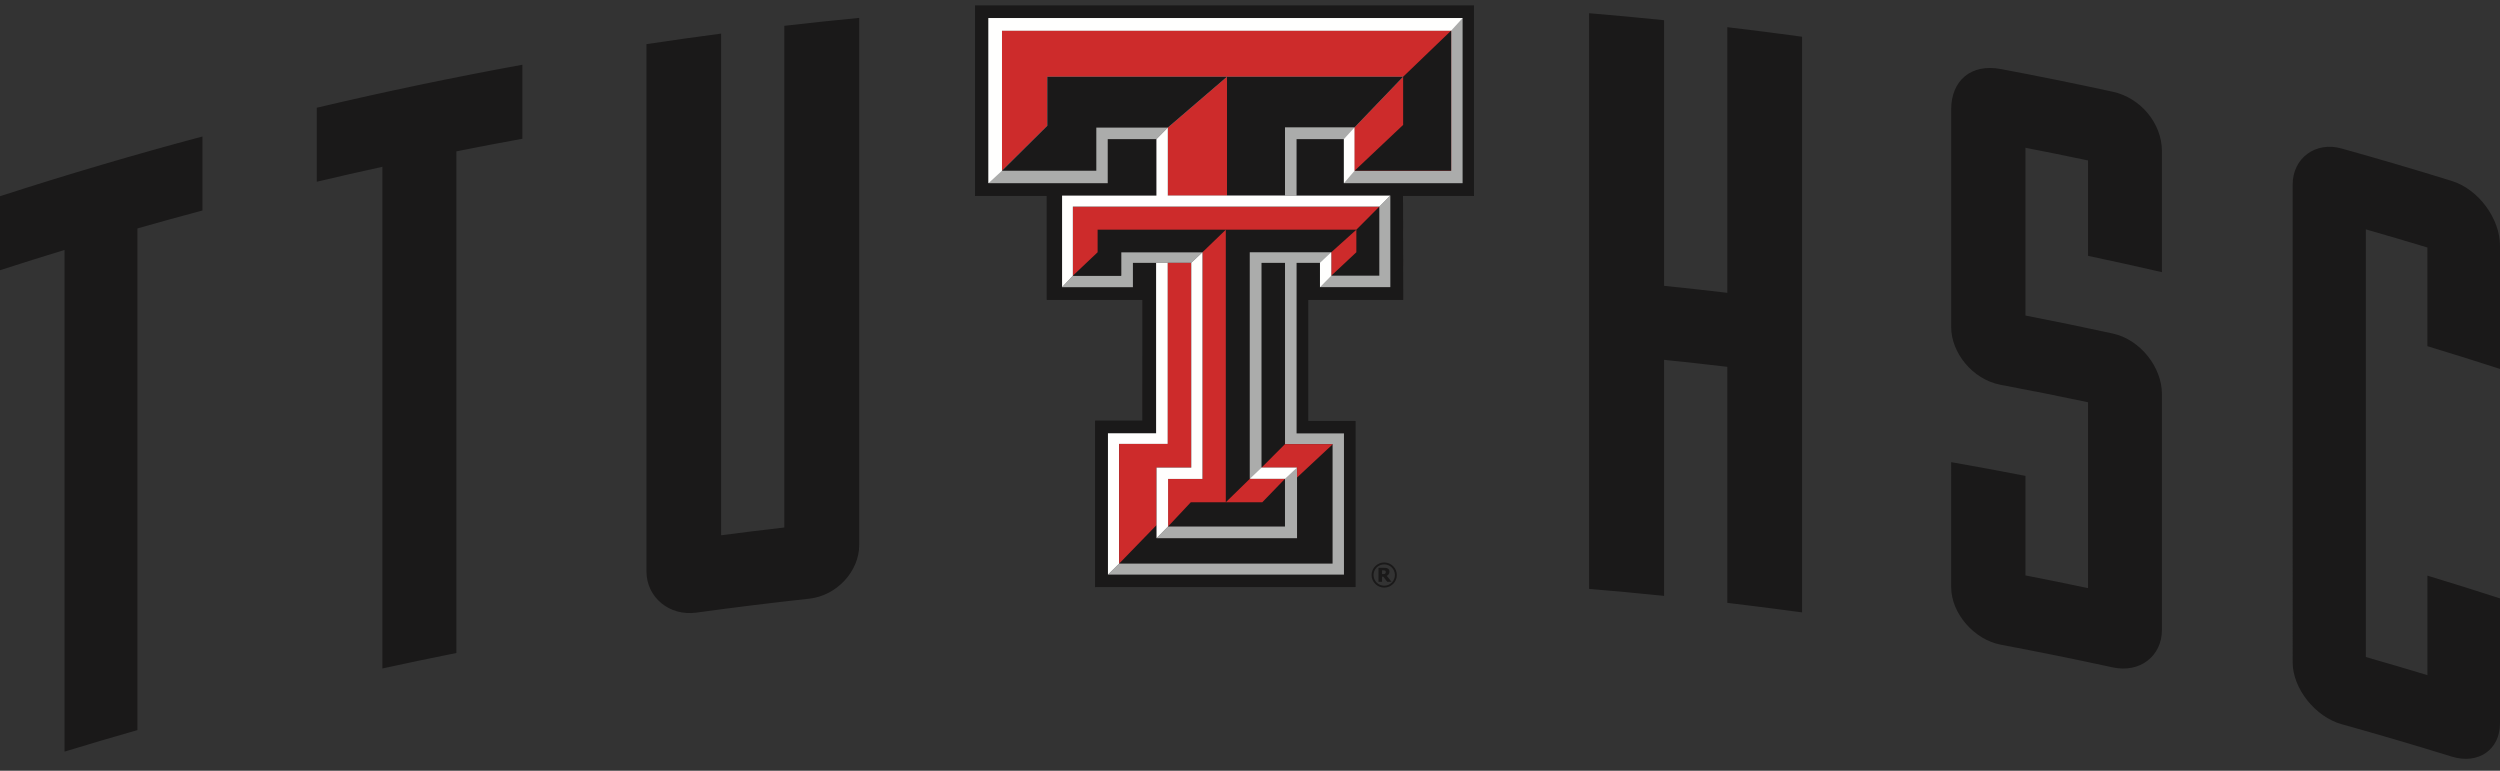
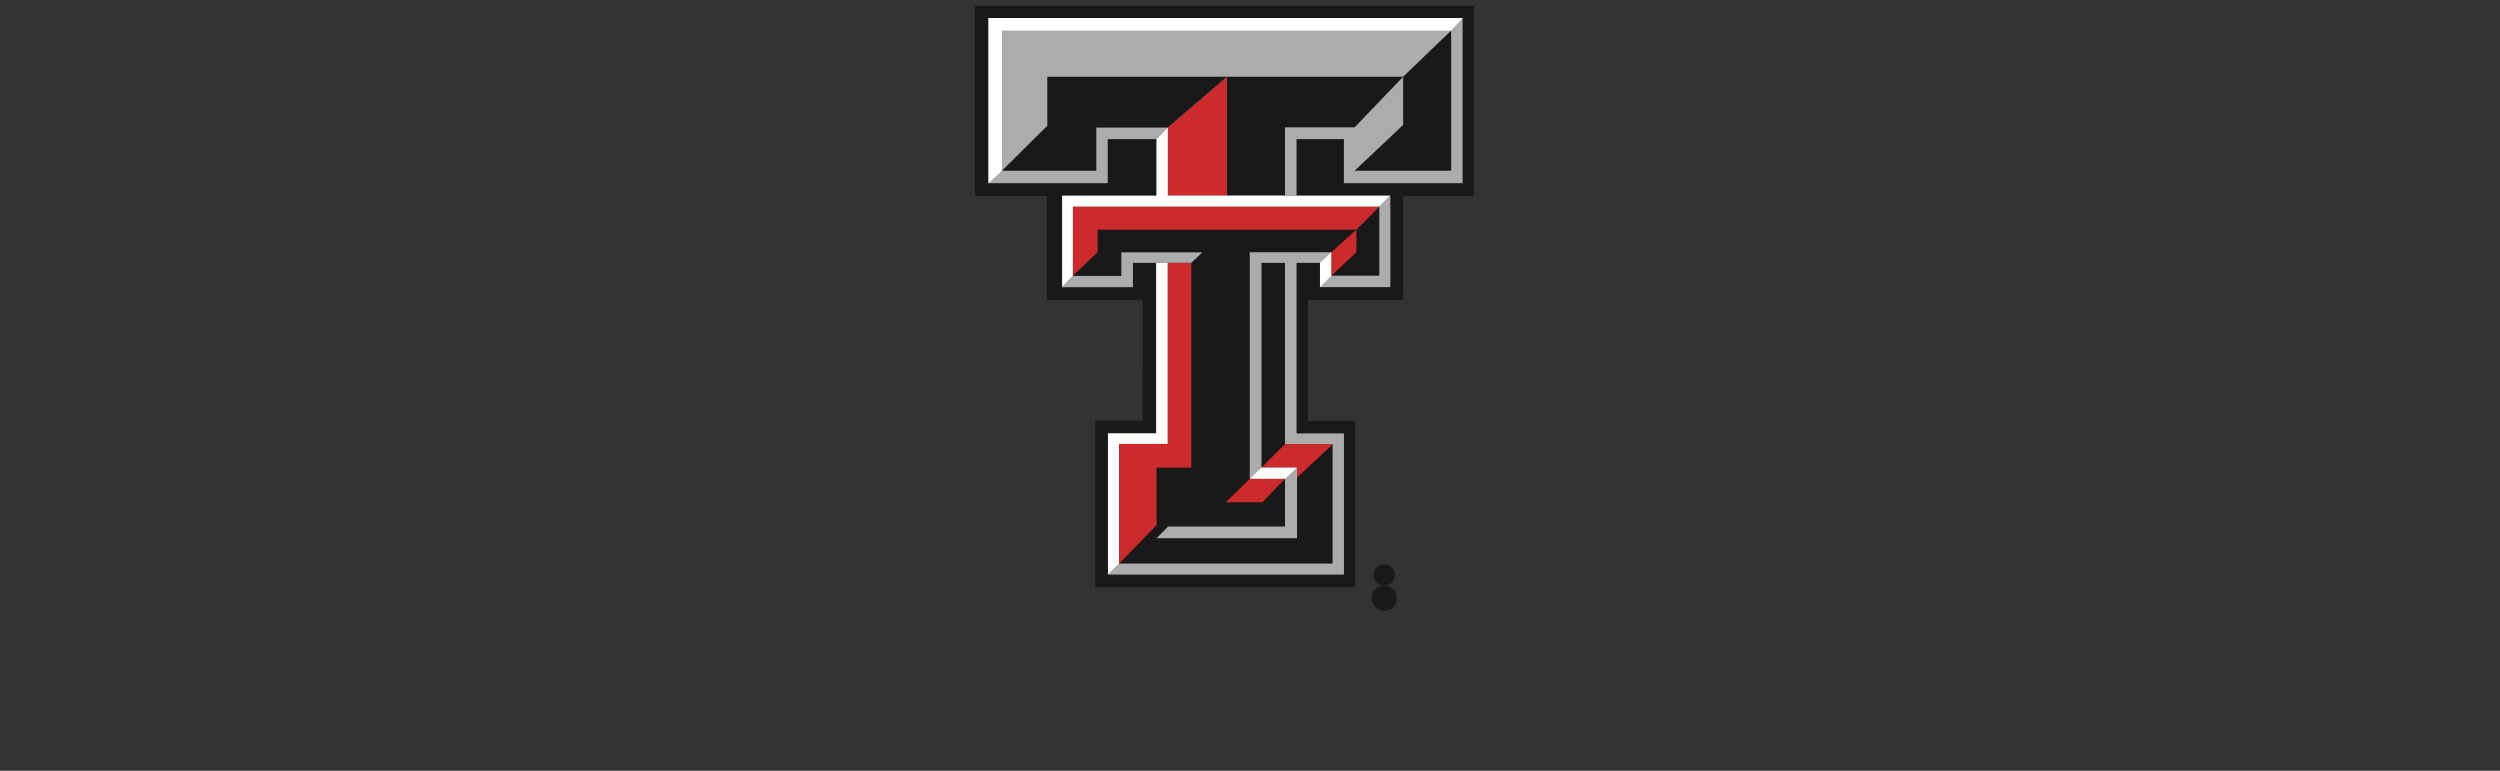
<svg xmlns="http://www.w3.org/2000/svg" width="253" height="78" viewBox="0 0 253 78">
  <rect x="0" y="0" width="253" height="78" fill="#333333" stroke="none" />
  <g fill="none" fill-rule="evenodd">
-     <path fill="#1A1919" d="M6.53 25.113c-2.18.666-4.358 1.35-6.53 2.053v-7.49c6.788-2.197 13.62-4.212 20.488-6.046v7.49c-2.198.587-4.392 1.192-6.582 1.816v50.769c-2.464.701-4.923 1.428-7.376 2.177V25.113M38.697 16.7c-2.217.484-4.43.987-6.64 1.51v-7.49c6.906-1.632 13.844-3.081 20.807-4.35v7.49c-2.228.406-4.454.831-6.677 1.274v50.767c-2.5.5-4.997 1.02-7.49 1.567V16.699M72.98 3.22v50.767c2.128-.28 4.259-.542 6.392-.788V2.431c2.525-.292 5.053-.56 7.58-.804v53.348c0 2.664-2.274 5.127-5.054 5.43-3.819.418-7.632.888-11.44 1.412-2.688.37-5.037-1.522-5.037-4.185V4.284c2.517-.379 5.036-.733 7.558-1.065M160.816 1.155c2.53.212 5.06.447 7.589.706v26.883c2.135.22 4.268.455 6.4.707V2.568c2.524.298 5.046.621 7.568.967v58.258c-2.522-.344-5.044-.667-7.568-.966V36.941c-2.132-.253-4.265-.489-6.4-.707V60.12c-2.528-.259-5.058-.494-7.59-.707V1.155M204.978 47.98v10.07c2.113.411 4.224.84 6.332 1.285v-18.81c-2.94-.62-5.885-1.207-8.835-1.762-2.923-.55-5.015-3.325-5.015-5.823V10.886c0-2.911 2.009-4.648 5.015-4.083 3.784.712 7.562 1.478 11.33 2.297 2.827.615 4.982 3.198 4.982 6.026v12.235c-2.488-.574-4.98-1.123-7.477-1.65v-9.655c-2.108-.444-4.219-.872-6.332-1.283V31.75c2.947.573 5.89 1.18 8.827 1.818 2.827.615 4.982 3.447 4.982 6.109v23.887c0 2.663-2.24 4.39-4.982 3.793-3.768-.819-7.546-1.584-11.33-2.297-2.672-.503-5.015-3.157-5.015-5.82V46.588c2.51.44 5.016.903 7.518 1.39M245.652 34.852v-9.987c-2.073-.628-4.15-1.24-6.229-1.835v43.278c2.08.594 4.156 1.206 6.23 1.834v-10.07c2.455.744 4.904 1.511 7.347 2.302v12.65c0 2.664-2.199 4.196-4.894 3.36-3.704-1.147-7.421-2.242-11.149-3.281-2.63-.736-4.94-3.594-4.94-6.256V18.49c0-2.663 2.31-4.383 4.94-3.647 3.728 1.04 7.445 2.134 11.149 3.282 2.778.86 4.894 3.881 4.894 6.544v12.484c-2.443-.79-4.892-1.558-7.348-2.302M98.672.387L98.672 19.64 105.939 19.64 105.939 30.164 115.63 30.164 115.625 42.395 110.834 42.395 110.834 59.23 137.166 59.23 137.166 42.416 132.383 42.416 132.383 30.164 141.998 30.164 141.986 19.64 149.167 19.64 149.167.387 98.672.387" transform="translate(0 .182)" />
    <path fill="#1A1919" d="M98.672 0.387L98.672 19.64 105.939 19.64 105.939 30.164 115.63 30.164 115.625 42.395 110.834 42.395 110.834 59.23 137.166 59.23 137.166 42.416 132.383 42.416 132.383 30.164 141.998 30.164 141.986 19.64 149.167 19.64 149.167 0.387 98.672 0.387" transform="translate(0 .182)" />
    <path fill="#ABACAB" d="M100.033 1.649L100.033 18.358 112.102 18.358 112.102 13.895 117.029 13.895 118.183 12.729 118.183 19.616 131.212 19.616 131.212 13.895 136.001 13.895 136.001 18.358 148.015 18.358 148.015 1.649 100.033 1.649" transform="translate(0 .182)" />
-     <path fill="#FFFFFE" d="M136.002 13.895L136.002 18.355 137.086 17.096 137.086 12.707 136.002 13.895" transform="translate(0 .182)" />
-     <path fill="#CD2B2B" d="M101.399 2.912L101.399 17.093 105.986 12.544 105.986 7.585 141.998 7.585 137.084 12.707 137.084 17.093 146.858 17.093 146.858 2.912 101.399 2.912" transform="translate(0 .182)" />
    <path fill="#CD2B2B" d="M118.183 19.614L124.171 19.614 124.171 7.585 118.183 12.729 118.183 19.614" transform="translate(0 .182)" />
    <path fill="#1A1919" d="M130.042 19.614L130.042 12.704 137.086 12.704 141.998 7.585 124.171 7.585 124.171 19.614 130.042 19.614M141.998 7.585L141.998 12.458 137.086 17.096 146.858 17.096 146.858 2.912 141.998 7.585" transform="translate(0 .182)" />
    <path fill="#ABACAB" d="M114.651 28.88L114.651 26.418 120.556 26.418 121.689 25.343 113.463 25.343 113.463 27.719 108.574 27.719 107.482 28.88 114.651 28.88M127.665 26.417L130.043 26.417 130.043 44.761 134.857 44.761 134.857 56.857 113.254 56.857 112.126 57.971 136.009 57.971 136.009 43.676 131.214 43.676 131.214 26.417 133.582 26.417 133.582 28.878 140.702 28.878 140.702 19.615 139.587 20.729 139.587 27.718 134.725 27.718 134.725 25.344 126.475 25.344 126.475 48.264 130.04 48.264 130.04 53.101 118.209 53.101 117.041 54.281 131.26 54.281 131.26 47.142 127.665 47.142 127.665 26.417" transform="translate(0 .182)" />
    <path fill="#1A1919" d="M113.463 25.343L121.687 25.343 124.051 23.066 111.078 23.066 111.078 25.346 108.577 27.717 113.463 27.717 113.463 25.343M101.399 17.094L105.986 12.543 105.986 7.585 124.172 7.585 118.183 12.729 110.947 12.729 110.947 17.094 101.399 17.094" transform="translate(0 .182)" />
    <path fill="#CD2B2B" d="M108.576 27.717L108.576 20.729 139.589 20.729 137.263 23.063 111.079 23.063 111.079 25.346 108.576 27.717M126.49 48.265L124.051 50.646 127.745 50.646 130.045 48.265 126.49 48.265M134.727 27.717L134.727 25.343 137.263 23.063 137.263 25.346 134.727 27.717" transform="translate(0 .182)" />
    <path fill="#FFFFFE" d="M100.033 1.649L100.033 18.356 101.399 17.097 101.399 2.913 146.859 2.913 148.015 1.649 100.033 1.649M117.029 13.896L118.183 12.729 118.183 19.613 140.701 19.613 139.589 20.728 108.574 20.728 108.574 27.719 107.482 28.88 107.482 19.613 117.029 19.613 117.029 13.896M133.582 26.417L133.582 28.879 134.725 27.718 134.725 25.344 133.582 26.417" transform="translate(0 .182)" />
    <path fill="#FFFFFE" d="M118.183 26.417L116.997 26.417 116.997 43.662 112.125 43.662 112.125 57.971 113.256 56.857 113.256 44.745 118.183 44.745 118.183 26.417" transform="translate(0 .182)" />
    <path fill="#CD2B2B" d="M127.665 47.143L131.263 47.138 131.263 48.141 134.857 44.791 134.857 44.762 130.043 44.762 127.665 47.143" transform="translate(0 .182)" />
    <path fill="#FFFFFE" d="M127.677 47.138L126.492 48.265 130.043 48.265 131.258 47.138 127.677 47.138" transform="translate(0 .182)" />
-     <path fill="#CD2B2B" d="M121.689 25.343L121.689 48.284 118.21 48.284 118.21 53.1 120.511 50.645 124.051 50.645 124.051 23.066 121.689 25.343" transform="translate(0 .182)" />
    <path fill="#CD2B2B" d="M118.183 26.417L118.183 44.745 113.256 44.745 113.256 56.857 117.041 52.958 117.041 47.142 120.558 47.142 120.558 26.417 118.183 26.417" transform="translate(0 .182)" />
-     <path fill="#FFFFFE" d="M121.689 25.343L120.556 26.416 120.556 47.142 117.041 47.142 117.041 54.283 118.21 53.1 118.21 48.284 121.689 48.284 121.689 25.343" transform="translate(0 .182)" />
-     <path fill="#1A1919" d="M140.084 59.09c-.6 0-1.082-.485-1.082-1.077 0-.599.483-1.08 1.082-1.08.596 0 1.081.481 1.081 1.08 0 .592-.485 1.078-1.081 1.078m0-2.352c-.708 0-1.282.57-1.282 1.274 0 .7.574 1.27 1.282 1.27.703 0 1.276-.57 1.276-1.27 0-.705-.573-1.274-1.276-1.274" transform="translate(0 .182)" />
+     <path fill="#1A1919" d="M140.084 59.09c-.6 0-1.082-.485-1.082-1.077 0-.599.483-1.08 1.082-1.08.596 0 1.081.481 1.081 1.08 0 .592-.485 1.078-1.081 1.078c-.708 0-1.282.57-1.282 1.274 0 .7.574 1.27 1.282 1.27.703 0 1.276-.57 1.276-1.27 0-.705-.573-1.274-1.276-1.274" transform="translate(0 .182)" />
    <path fill="#1A1919" d="M140.227 57.805c-.012.025-.029.047-.052.064-.022.02-.05.034-.085.04-.035.006-.08.008-.127.008h-.1v-.38h.115c.043 0 .077.003.104.006.027.002.052.007.074.016.031.015.053.034.067.062.015.022.022.054.022.09 0 .037-.007.07-.018.094m.31.125c.053-.064.077-.155.077-.263 0-.079-.017-.14-.046-.19-.03-.05-.07-.087-.121-.12-.05-.033-.104-.053-.164-.065-.058-.008-.127-.013-.206-.013h-.574v1.417h.36v-.52h.128l.394.52h.437l-.479-.604c.082-.04.146-.093.194-.162" transform="translate(0 .182)" />
  </g>
</svg>